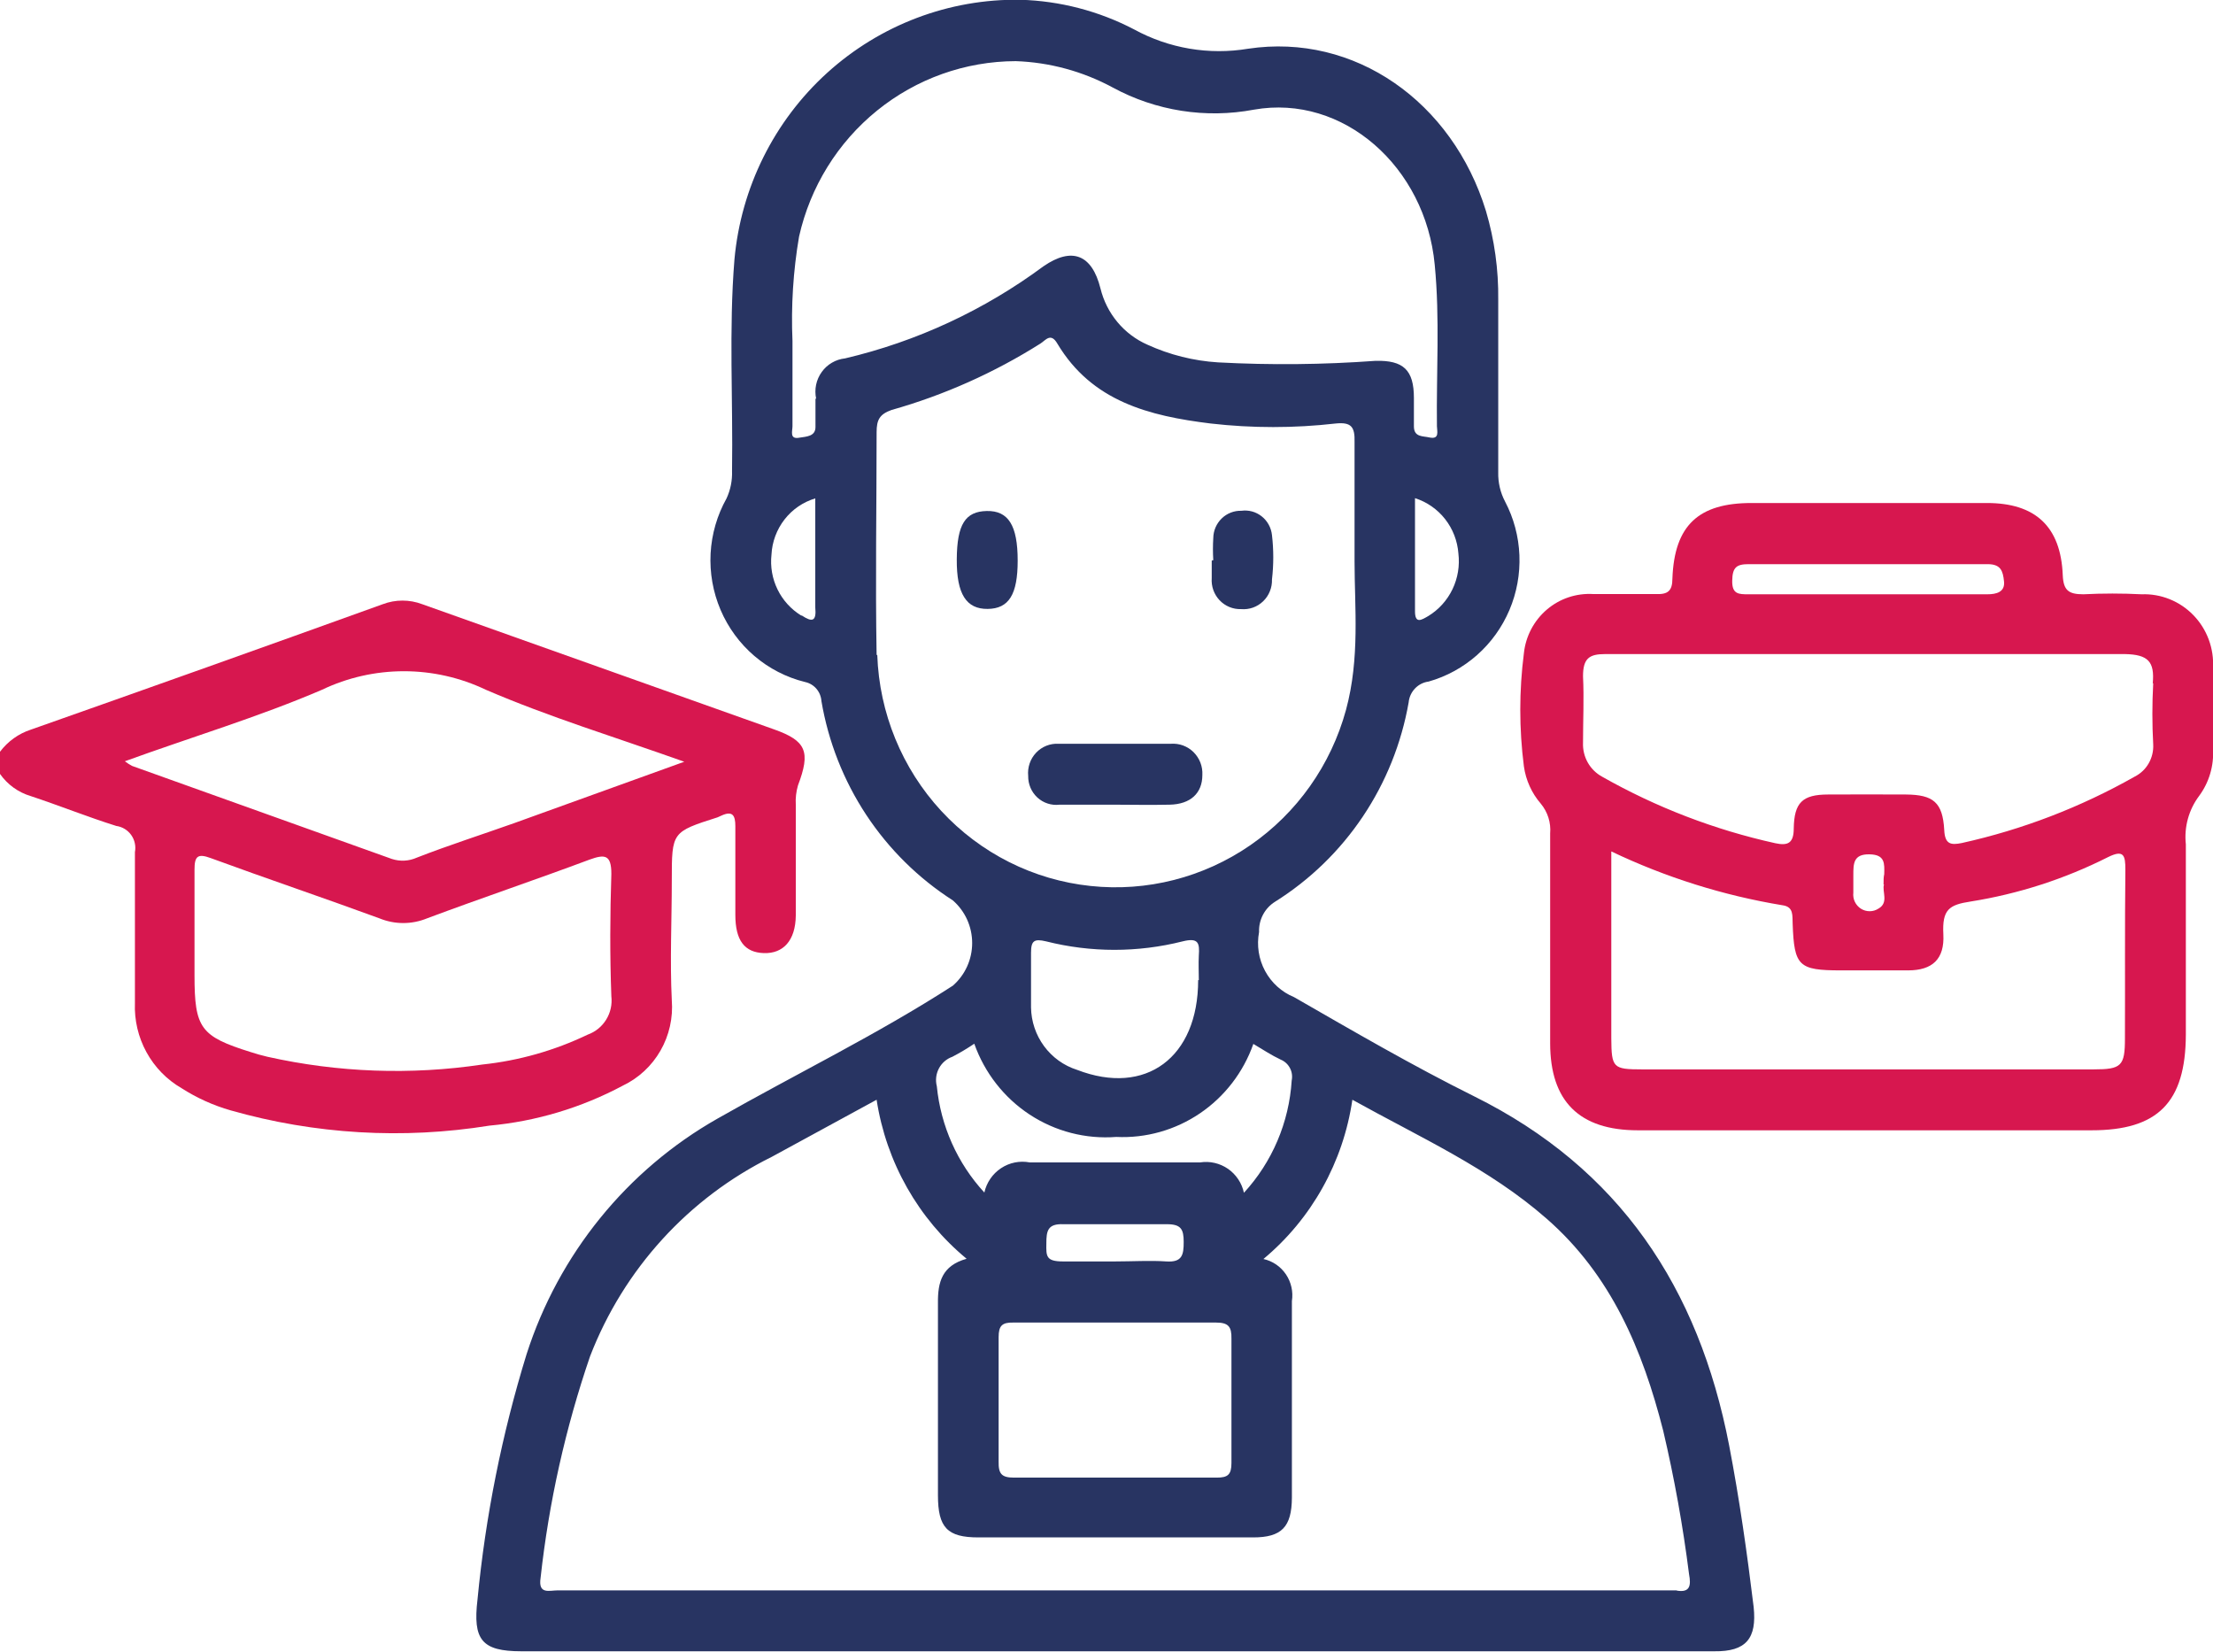
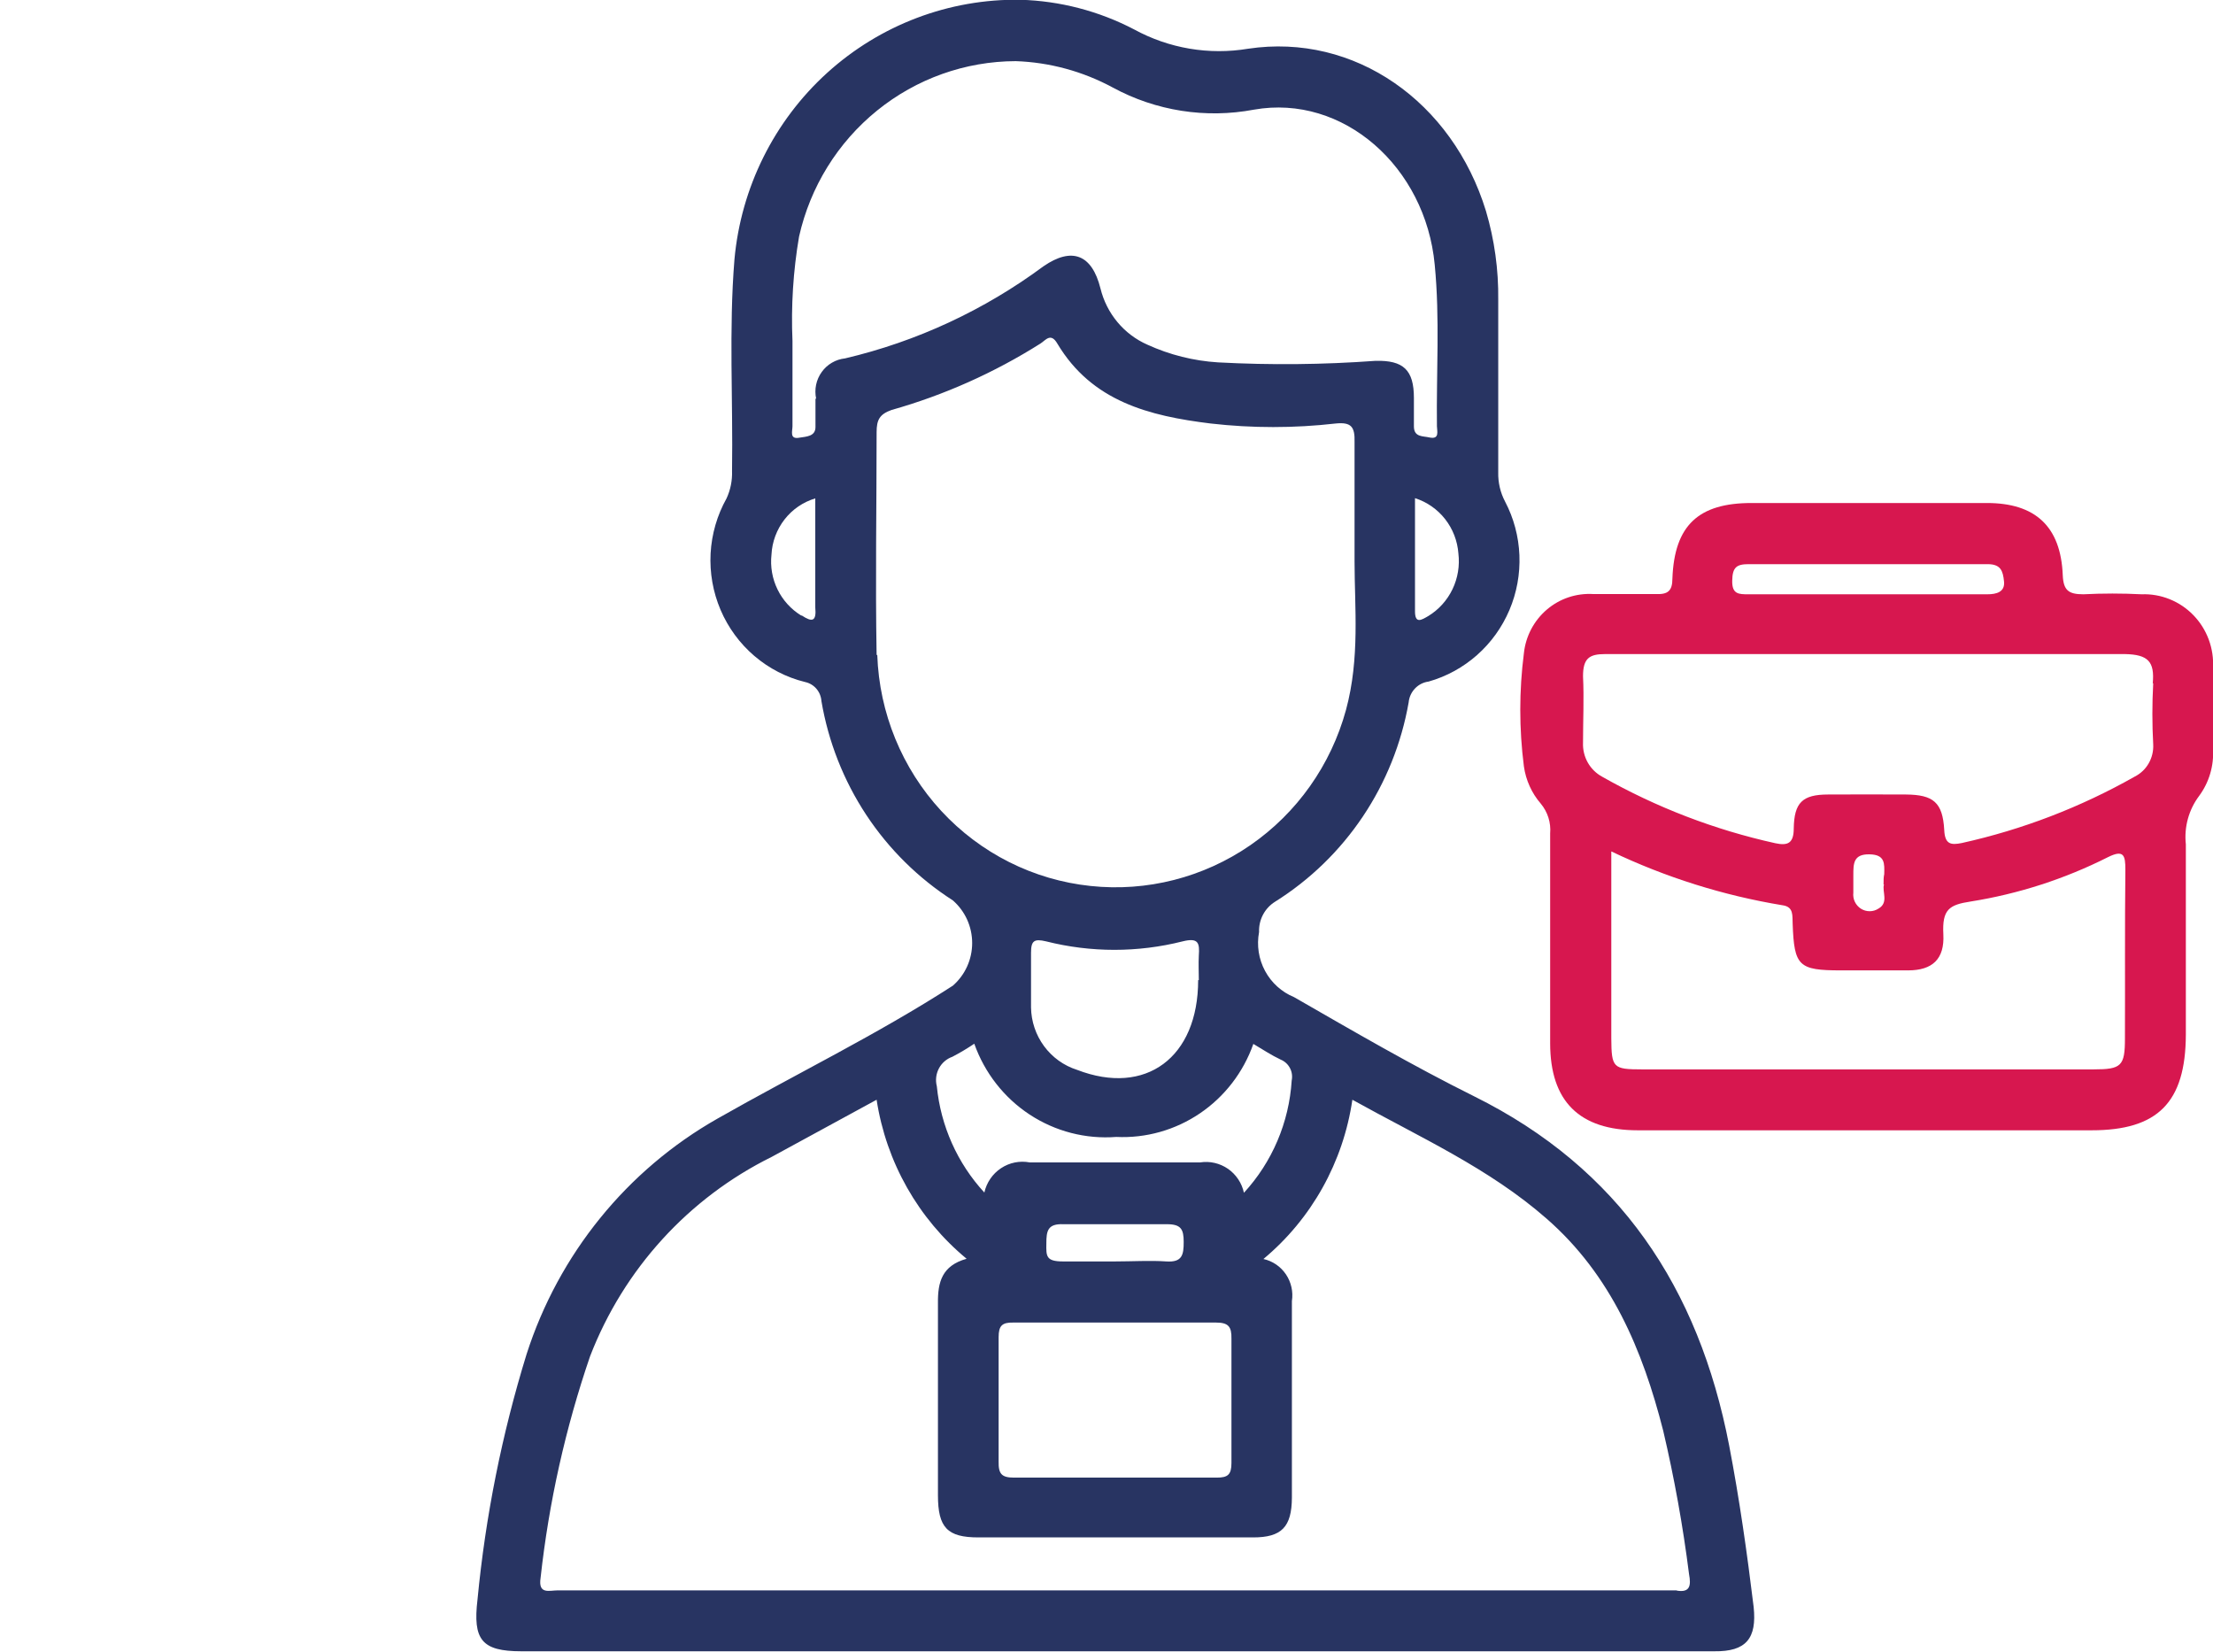
<svg xmlns="http://www.w3.org/2000/svg" width="67" height="50" viewBox="0 0 67 50" fill="none">
  <g id="Layer_1" clip-path="url(#clip0_1313_8688)">
-     <path id="Vector" d="M23.436 22.08L12.786 18.291C12.399 18.144 11.972 18.144 11.586 18.291C8.049 19.566 4.498 20.831 0.935 22.087C0.563 22.208 0.237 22.442 0 22.757V23.428C0.226 23.75 0.553 23.986 0.928 24.098C1.797 24.386 2.646 24.728 3.521 25.003C3.611 25.015 3.697 25.046 3.775 25.093C3.852 25.14 3.919 25.202 3.972 25.276C4.025 25.35 4.062 25.434 4.081 25.523C4.101 25.613 4.102 25.705 4.085 25.794C4.085 27.317 4.085 28.839 4.085 30.361C4.064 30.881 4.185 31.396 4.434 31.851C4.683 32.306 5.051 32.684 5.498 32.942C5.958 33.237 6.459 33.463 6.983 33.613C9.53 34.338 12.202 34.496 14.815 34.075C16.23 33.945 17.605 33.533 18.86 32.862C19.337 32.634 19.733 32.265 19.997 31.804C20.261 31.343 20.381 30.811 20.339 30.28C20.28 29.073 20.339 27.86 20.339 26.646C20.339 25.184 20.339 25.184 21.725 24.742L21.845 24.688C22.183 24.534 22.263 24.688 22.263 25.01C22.263 25.915 22.263 26.814 22.263 27.692C22.263 28.47 22.541 28.832 23.125 28.852C23.708 28.872 24.086 28.477 24.093 27.712C24.093 26.586 24.093 25.466 24.093 24.36C24.081 24.163 24.104 23.965 24.159 23.776C24.544 22.757 24.418 22.428 23.436 22.08ZM17.793 31.32C16.788 31.802 15.709 32.108 14.603 32.225C12.438 32.548 10.234 32.468 8.097 31.99C7.925 31.95 7.759 31.903 7.593 31.849C6.068 31.373 5.889 31.125 5.889 29.523V28.336C5.889 27.665 5.889 26.995 5.889 26.324C5.889 25.922 5.982 25.828 6.38 25.976C8.077 26.599 9.788 27.176 11.486 27.799C11.95 27.99 12.468 27.99 12.932 27.799C14.563 27.189 16.215 26.633 17.846 26.023C18.31 25.855 18.509 25.868 18.509 26.452C18.469 27.685 18.463 28.926 18.509 30.16C18.538 30.406 18.483 30.656 18.352 30.867C18.222 31.078 18.025 31.237 17.793 31.32ZM15.571 24.916C14.59 25.265 13.582 25.587 12.62 25.962C12.382 26.069 12.112 26.083 11.864 26.002L3.999 23.186C3.922 23.145 3.849 23.098 3.78 23.045C5.77 22.321 7.832 21.704 9.749 20.88C10.524 20.51 11.371 20.319 12.229 20.319C13.086 20.319 13.933 20.51 14.709 20.88C16.619 21.704 18.628 22.315 20.717 23.059L15.571 24.916Z" fill="#D7174F" />
    <path id="Vector_2" d="M53.093 48.646C52.894 47.01 52.662 45.374 52.35 43.751C51.428 38.984 49.034 35.37 44.624 33.184C42.774 32.265 40.977 31.219 39.18 30.186C38.805 30.032 38.494 29.752 38.301 29.393C38.107 29.033 38.043 28.617 38.119 28.215C38.112 28.032 38.153 27.851 38.238 27.69C38.323 27.528 38.449 27.393 38.603 27.297C39.659 26.635 40.565 25.756 41.262 24.716C41.959 23.676 42.431 22.499 42.648 21.262C42.663 21.103 42.731 20.955 42.841 20.84C42.95 20.726 43.095 20.652 43.252 20.632C43.794 20.479 44.295 20.204 44.718 19.83C45.142 19.455 45.477 18.989 45.699 18.466C45.921 17.943 46.024 17.377 46.001 16.808C45.978 16.239 45.83 15.683 45.566 15.181C45.424 14.911 45.353 14.608 45.36 14.302C45.36 12.559 45.36 10.816 45.36 9.072C45.371 8.164 45.246 7.26 44.989 6.39C43.974 3.078 41.01 0.992 37.787 1.475C36.605 1.672 35.393 1.467 34.339 0.892C33.271 0.334 32.092 0.027 30.89 -0.007C28.734 -0.039 26.645 0.752 25.04 2.208C23.436 3.665 22.434 5.681 22.236 7.852C22.063 9.984 22.196 12.123 22.163 14.262C22.173 14.546 22.116 14.829 21.997 15.087C21.711 15.597 21.546 16.168 21.514 16.753C21.483 17.339 21.586 17.924 21.816 18.463C22.046 19.002 22.397 19.479 22.84 19.858C23.283 20.236 23.807 20.506 24.371 20.645C24.505 20.673 24.626 20.744 24.716 20.848C24.806 20.953 24.86 21.084 24.869 21.222C25.078 22.453 25.54 23.626 26.225 24.666C26.911 25.705 27.804 26.587 28.848 27.256C29.031 27.416 29.179 27.614 29.28 27.837C29.381 28.06 29.433 28.302 29.433 28.547C29.433 28.792 29.381 29.034 29.28 29.257C29.179 29.48 29.031 29.678 28.848 29.838C26.553 31.32 24.079 32.52 21.725 33.861C18.979 35.419 16.914 37.966 15.942 40.995C15.197 43.411 14.699 45.898 14.457 48.418C14.311 49.638 14.583 49.987 15.783 49.987H51.899C52.867 50 53.193 49.598 53.093 48.646ZM44.154 16.756C44.198 17.126 44.136 17.502 43.975 17.837C43.814 18.172 43.56 18.454 43.245 18.647C43.046 18.761 42.834 18.909 42.84 18.486C42.84 17.373 42.84 16.26 42.84 15.08C43.2 15.194 43.517 15.415 43.752 15.714C43.986 16.013 44.126 16.376 44.154 16.756ZM24.258 18.634C23.95 18.445 23.701 18.172 23.541 17.845C23.381 17.518 23.317 17.152 23.357 16.79C23.376 16.402 23.515 16.03 23.752 15.725C23.989 15.42 24.315 15.197 24.683 15.087C24.683 16.247 24.683 17.319 24.683 18.386C24.723 18.815 24.59 18.841 24.278 18.634H24.258ZM24.689 12.069C24.689 12.358 24.689 12.639 24.689 12.928C24.689 13.216 24.404 13.216 24.205 13.249C23.894 13.31 23.993 13.048 23.993 12.901C23.993 12.083 23.993 11.271 23.993 10.326C23.947 9.267 24.014 8.206 24.192 7.161C24.53 5.656 25.362 4.312 26.554 3.347C27.745 2.382 29.225 1.855 30.751 1.851C31.777 1.886 32.782 2.159 33.689 2.649C34.997 3.359 36.506 3.595 37.966 3.319C40.665 2.843 43.159 5.049 43.437 8.013C43.596 9.642 43.484 11.271 43.504 12.901C43.504 13.042 43.596 13.31 43.278 13.243C43.086 13.196 42.807 13.243 42.807 12.907C42.807 12.572 42.807 12.331 42.807 12.049C42.807 11.198 42.489 10.903 41.647 10.923C40.06 11.039 38.467 11.055 36.879 10.97C36.138 10.924 35.412 10.742 34.736 10.433C34.386 10.279 34.076 10.045 33.83 9.749C33.584 9.454 33.409 9.105 33.317 8.73C33.059 7.698 32.449 7.47 31.593 8.06C29.797 9.39 27.753 10.339 25.585 10.849C25.445 10.864 25.309 10.908 25.188 10.979C25.066 11.05 24.96 11.146 24.878 11.262C24.795 11.377 24.737 11.508 24.708 11.647C24.679 11.787 24.68 11.93 24.709 12.069H24.689ZM26.54 19.827C26.5 17.574 26.54 15.328 26.54 13.082C26.54 12.706 26.633 12.539 26.991 12.411C28.581 11.962 30.1 11.284 31.5 10.4C31.659 10.299 31.812 10.058 32.011 10.4C33.059 12.156 34.796 12.592 36.653 12.82C37.911 12.964 39.181 12.964 40.44 12.82C40.911 12.773 41.023 12.921 41.01 13.383C41.01 14.51 41.01 15.63 41.01 17.004C41.01 18.379 41.176 19.921 40.751 21.49C40.295 23.16 39.267 24.612 37.851 25.588C36.435 26.564 34.723 27.001 33.019 26.82C31.289 26.639 29.682 25.831 28.495 24.546C27.308 23.26 26.621 21.584 26.56 19.827H26.54ZM36.275 29.67C36.275 32.01 34.69 33.19 32.608 32.386C32.208 32.259 31.859 32.008 31.609 31.668C31.359 31.329 31.221 30.918 31.215 30.495C31.215 29.945 31.215 29.395 31.215 28.846C31.215 28.477 31.308 28.41 31.673 28.497C33.029 28.839 34.448 28.839 35.804 28.497C36.288 28.376 36.322 28.55 36.295 28.926C36.282 29.181 36.295 29.422 36.295 29.67H36.275ZM28.834 31.99C29.063 31.871 29.284 31.739 29.497 31.595C29.809 32.476 30.398 33.23 31.174 33.74C31.951 34.25 32.871 34.488 33.795 34.417C34.694 34.46 35.583 34.209 36.33 33.702C37.078 33.195 37.644 32.459 37.946 31.601C38.231 31.769 38.49 31.943 38.775 32.077C38.895 32.126 38.993 32.216 39.054 32.332C39.115 32.447 39.133 32.58 39.107 32.708C39.028 33.976 38.517 35.177 37.661 36.107C37.597 35.812 37.424 35.553 37.178 35.382C36.931 35.212 36.63 35.142 36.335 35.188C34.617 35.188 32.893 35.188 31.175 35.188C30.874 35.131 30.562 35.193 30.306 35.364C30.05 35.534 29.869 35.798 29.802 36.1C28.987 35.216 28.481 34.085 28.363 32.882C28.316 32.701 28.339 32.508 28.426 32.343C28.513 32.178 28.659 32.052 28.834 31.99ZM33.748 40.036C34.77 40.036 35.791 40.036 36.812 40.036C37.19 40.036 37.29 40.157 37.283 40.526C37.283 41.782 37.283 43.036 37.283 44.287C37.283 44.643 37.17 44.73 36.839 44.73C34.789 44.73 32.747 44.73 30.698 44.73C30.326 44.73 30.227 44.616 30.234 44.247C30.234 42.993 30.234 41.739 30.234 40.479C30.234 40.13 30.34 40.03 30.678 40.036C31.699 40.036 32.72 40.036 33.748 40.036ZM31.679 37.643C31.679 37.26 31.719 37.039 32.197 37.059C33.244 37.059 34.285 37.059 35.333 37.059C35.758 37.059 35.837 37.214 35.837 37.596C35.837 37.978 35.797 38.219 35.313 38.186C34.829 38.152 34.272 38.186 33.748 38.186C33.224 38.186 32.7 38.186 32.183 38.186C31.666 38.186 31.673 38.025 31.679 37.649V37.643ZM50.765 48.143H16.884C16.632 48.143 16.287 48.277 16.367 47.761C16.618 45.476 17.121 43.227 17.865 41.056C18.884 38.418 20.847 36.264 23.363 35.021L26.54 33.291C26.83 35.181 27.801 36.895 29.265 38.105C28.516 38.313 28.39 38.816 28.397 39.446C28.397 41.391 28.397 43.328 28.397 45.266C28.397 46.245 28.682 46.54 29.623 46.54H37.94C38.802 46.54 39.107 46.225 39.113 45.34C39.113 43.328 39.113 41.371 39.113 39.386C39.157 39.102 39.092 38.813 38.932 38.576C38.772 38.339 38.528 38.173 38.251 38.112C39.709 36.898 40.668 35.18 40.944 33.291C42.993 34.431 45.082 35.363 46.826 36.892C48.776 38.595 49.731 40.861 50.354 43.308C50.691 44.742 50.952 46.192 51.137 47.653C51.203 48.002 51.163 48.217 50.765 48.15V48.143Z" fill="#283462" />
    <path id="Vector_3" d="M67 22.67C67 21.852 67 21.041 67 20.223C67.017 19.929 66.973 19.635 66.871 19.36C66.769 19.084 66.611 18.833 66.407 18.623C66.204 18.413 65.959 18.248 65.689 18.139C65.419 18.03 65.129 17.979 64.838 17.99C64.251 17.96 63.662 17.96 63.074 17.99C62.623 17.99 62.471 17.869 62.451 17.407C62.391 15.938 61.622 15.227 60.156 15.227H53.027C51.429 15.227 50.693 15.898 50.633 17.514C50.633 17.896 50.487 17.997 50.136 17.983C49.472 17.983 48.869 17.983 48.239 17.983C47.728 17.951 47.224 18.119 46.833 18.452C46.441 18.786 46.192 19.259 46.137 19.773C45.991 20.911 45.991 22.062 46.137 23.2C46.196 23.617 46.373 24.009 46.647 24.326C46.751 24.451 46.83 24.595 46.879 24.75C46.928 24.905 46.946 25.069 46.932 25.231C46.932 27.35 46.932 29.462 46.932 31.581C46.932 33.338 47.817 34.216 49.585 34.216H63.326C65.316 34.216 66.171 33.385 66.178 31.32C66.178 29.393 66.178 27.473 66.178 25.56C66.121 25.036 66.266 24.51 66.582 24.091C66.883 23.682 67.031 23.179 67 22.67ZM52.941 17.078C55.355 17.078 57.767 17.078 60.176 17.078C60.574 17.078 60.64 17.279 60.673 17.601C60.707 17.923 60.441 17.99 60.169 17.99H52.934C52.642 17.99 52.437 17.99 52.444 17.581C52.45 17.172 52.576 17.078 52.941 17.078ZM64.334 31.433C64.334 32.272 64.228 32.372 63.386 32.372H49.711C48.836 32.372 48.789 32.325 48.783 31.433V25.774C50.428 26.559 52.173 27.108 53.969 27.404C54.314 27.451 54.261 27.726 54.274 27.967C54.32 29.248 54.453 29.375 55.739 29.375H57.769C58.505 29.375 58.876 29.033 58.836 28.282C58.797 27.531 59.009 27.39 59.665 27.29C61.109 27.06 62.509 26.608 63.817 25.949C64.301 25.707 64.347 25.895 64.347 26.324C64.328 28.041 64.341 29.737 64.334 31.433ZM57.039 26.773C56.973 26.988 57.192 27.323 56.873 27.504C56.794 27.556 56.702 27.584 56.608 27.584C56.513 27.585 56.421 27.558 56.341 27.508C56.261 27.457 56.197 27.384 56.156 27.298C56.115 27.212 56.1 27.116 56.111 27.022C56.111 26.841 56.111 26.666 56.111 26.492C56.111 26.143 56.111 25.855 56.595 25.862C57.079 25.868 57.053 26.143 57.046 26.465C57.026 26.552 57.026 26.626 57.026 26.773H57.039ZM65.19 20.685C65.156 21.302 65.156 21.919 65.19 22.536C65.2 22.735 65.153 22.933 65.054 23.106C64.956 23.279 64.809 23.418 64.632 23.508C62.994 24.436 61.228 25.114 59.394 25.52C59.062 25.587 58.883 25.56 58.863 25.124C58.816 24.286 58.531 24.058 57.702 24.051C56.873 24.044 56.131 24.051 55.348 24.051C54.566 24.051 54.32 24.299 54.307 25.077C54.307 25.526 54.128 25.607 53.75 25.526C51.915 25.121 50.149 24.443 48.511 23.515C48.327 23.416 48.175 23.267 48.071 23.084C47.968 22.901 47.918 22.692 47.927 22.482C47.927 21.812 47.96 21.141 47.927 20.471C47.927 19.934 48.113 19.8 48.59 19.8C51.243 19.8 53.896 19.8 56.548 19.8C59.201 19.8 61.741 19.8 64.334 19.8C65.037 19.814 65.236 20.028 65.176 20.685H65.19Z" fill="#D7174F" />
-     <path id="Vector_4" d="M33.709 24.359H32.078C31.957 24.374 31.835 24.362 31.719 24.324C31.603 24.287 31.497 24.225 31.407 24.142C31.317 24.059 31.246 23.958 31.198 23.845C31.15 23.732 31.127 23.61 31.129 23.488C31.117 23.36 31.131 23.232 31.173 23.11C31.214 22.989 31.281 22.879 31.369 22.786C31.456 22.694 31.562 22.622 31.68 22.575C31.798 22.528 31.925 22.508 32.051 22.515C33.179 22.515 34.319 22.515 35.447 22.515C35.573 22.506 35.7 22.523 35.819 22.567C35.937 22.611 36.046 22.68 36.136 22.769C36.226 22.859 36.297 22.967 36.343 23.086C36.389 23.205 36.409 23.333 36.402 23.461C36.402 24.011 36.044 24.346 35.413 24.359C34.783 24.373 34.279 24.359 33.709 24.359Z" fill="#283462" />
-     <path id="Vector_5" d="M36.733 16.957C36.719 16.734 36.719 16.51 36.733 16.286C36.734 16.176 36.758 16.067 36.801 15.965C36.845 15.864 36.908 15.772 36.987 15.695C37.066 15.618 37.159 15.558 37.261 15.518C37.363 15.478 37.472 15.459 37.581 15.462C37.691 15.447 37.802 15.454 37.908 15.483C38.014 15.512 38.114 15.563 38.2 15.632C38.287 15.701 38.359 15.786 38.412 15.884C38.465 15.981 38.498 16.088 38.51 16.199C38.562 16.645 38.562 17.095 38.51 17.54C38.514 17.663 38.492 17.786 38.446 17.9C38.4 18.014 38.331 18.117 38.242 18.202C38.154 18.287 38.049 18.352 37.934 18.393C37.819 18.434 37.696 18.449 37.575 18.439C37.454 18.443 37.333 18.421 37.221 18.375C37.108 18.329 37.007 18.259 36.923 18.17C36.839 18.082 36.775 17.976 36.734 17.861C36.693 17.745 36.677 17.622 36.686 17.5C36.686 17.326 36.686 17.151 36.686 16.97L36.733 16.957Z" fill="#283462" />
-     <path id="Vector_6" d="M30.811 16.971C30.811 17.997 30.545 18.426 29.902 18.433C29.259 18.439 28.96 17.99 28.967 16.931C28.974 15.871 29.226 15.482 29.875 15.469C30.525 15.456 30.811 15.898 30.811 16.971Z" fill="#283462" />
  </g>
  <defs>
    <clipPath id="clip0_1313_8688">
      <rect width="67" height="50" fill="white" />
    </clipPath>
  </defs>
</svg>